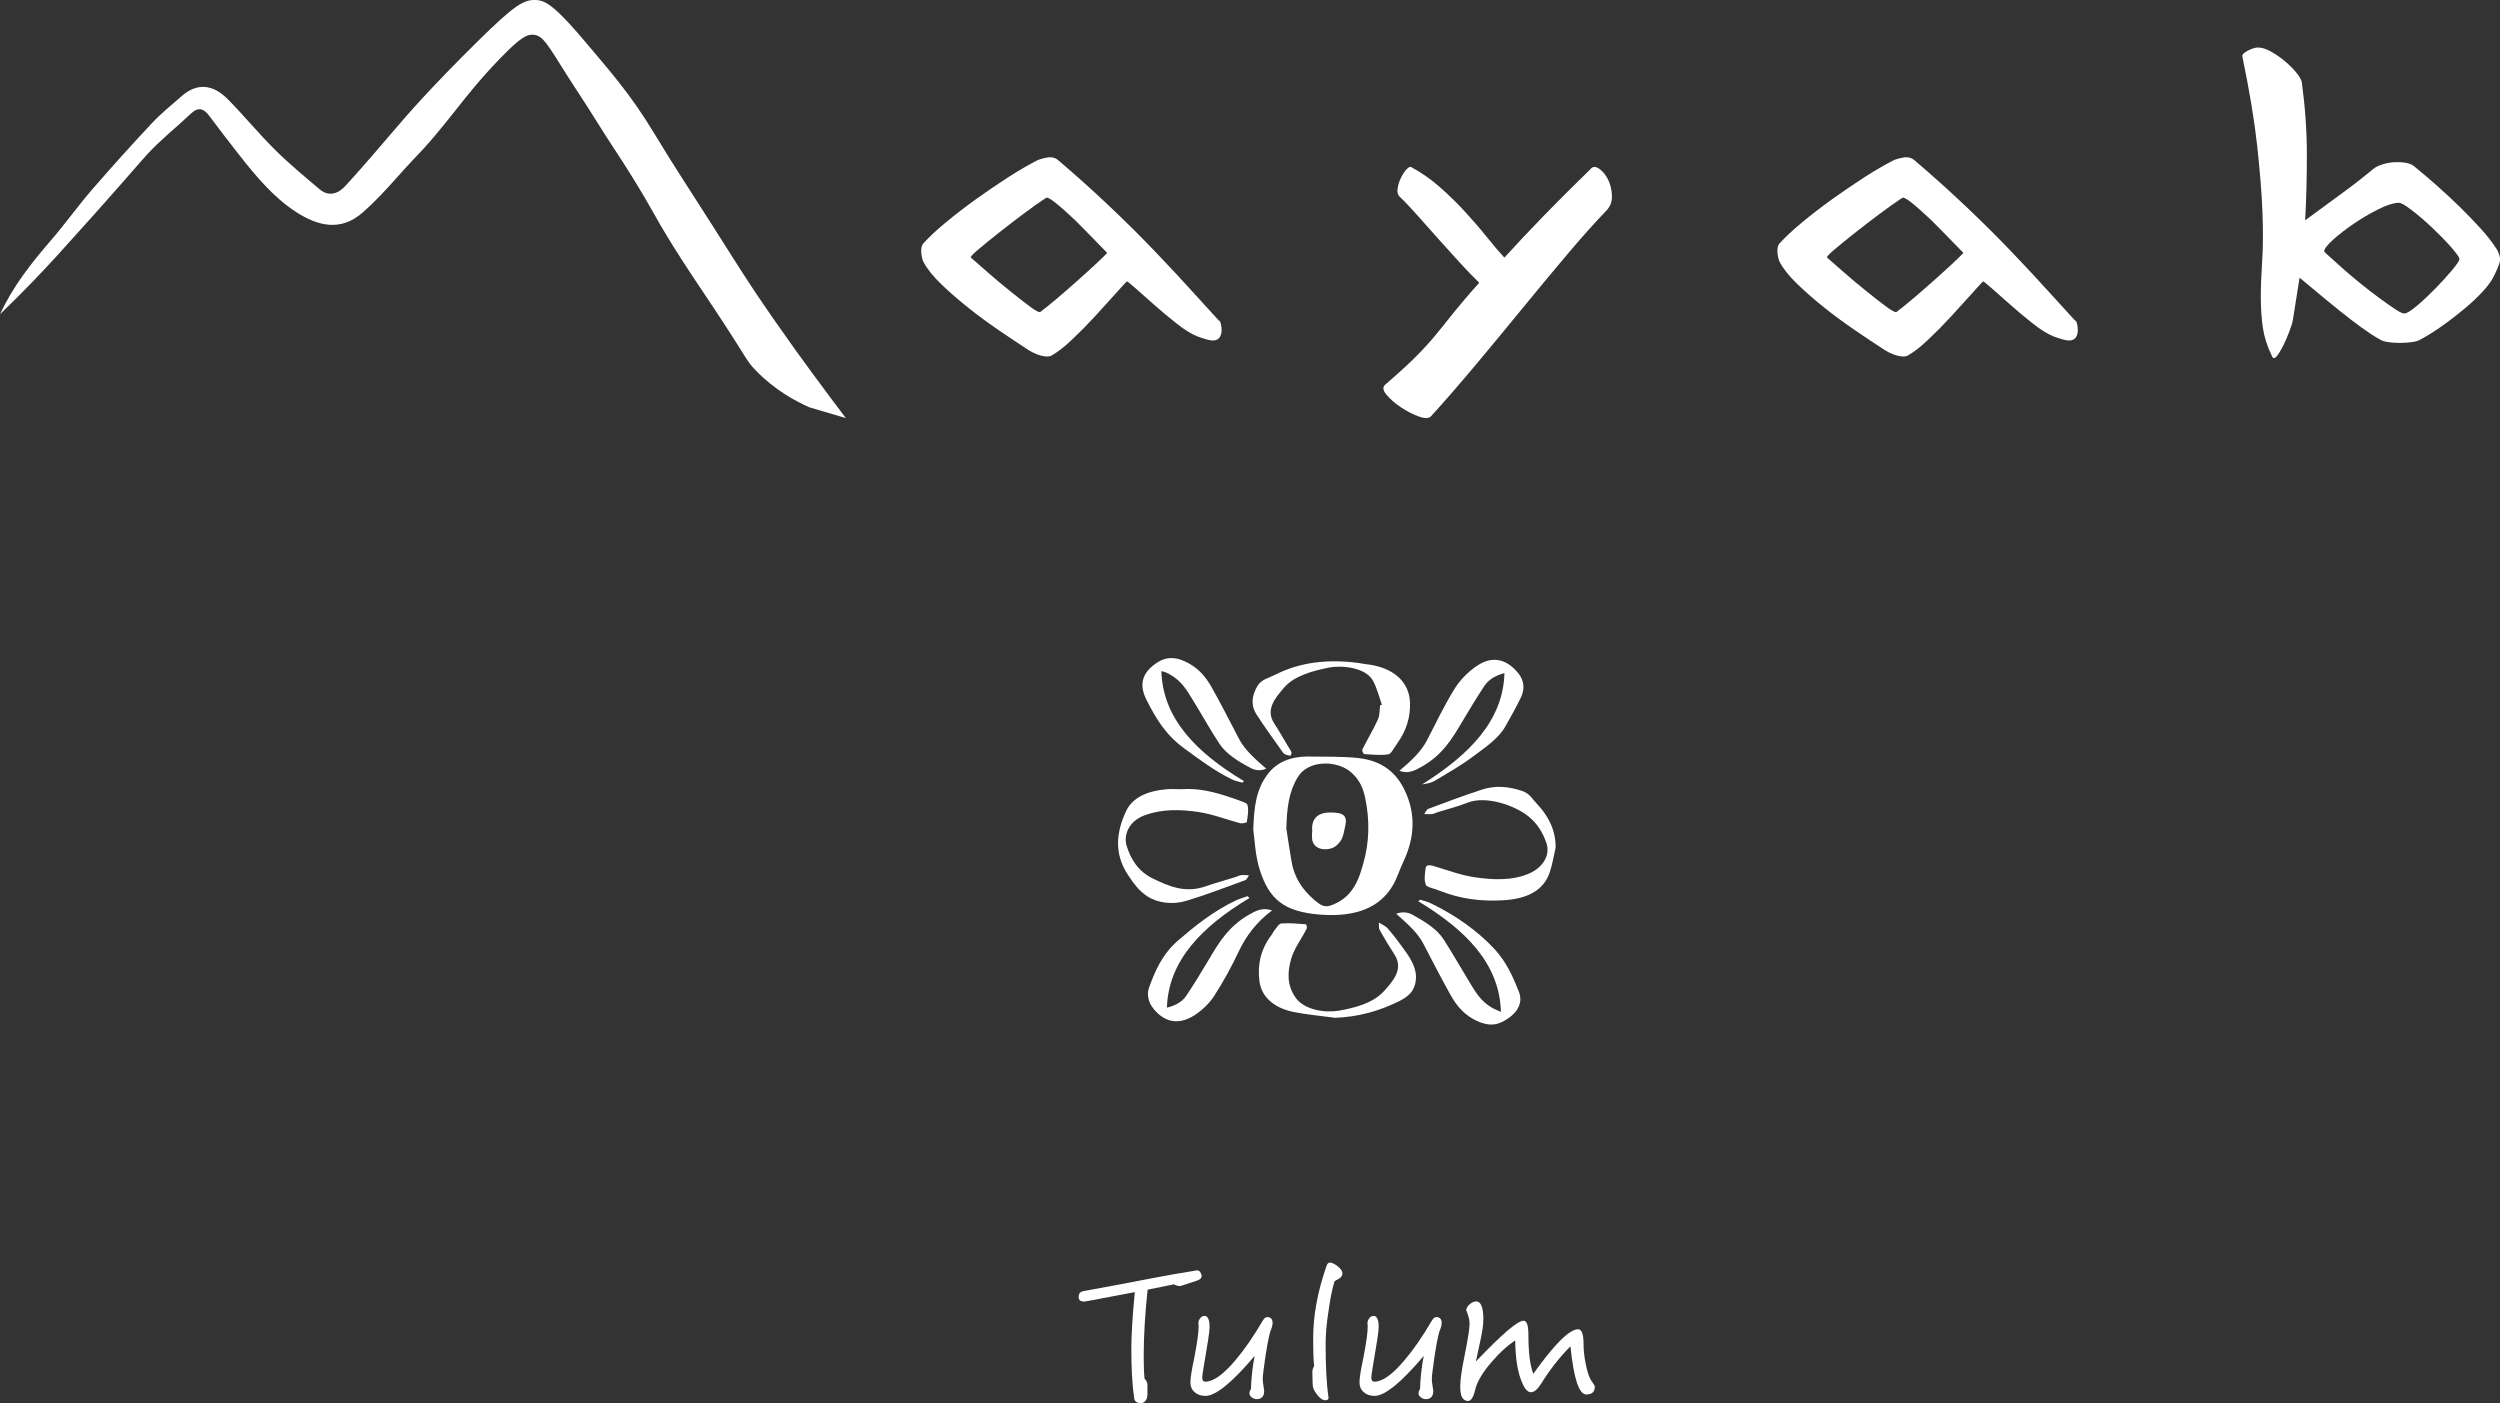
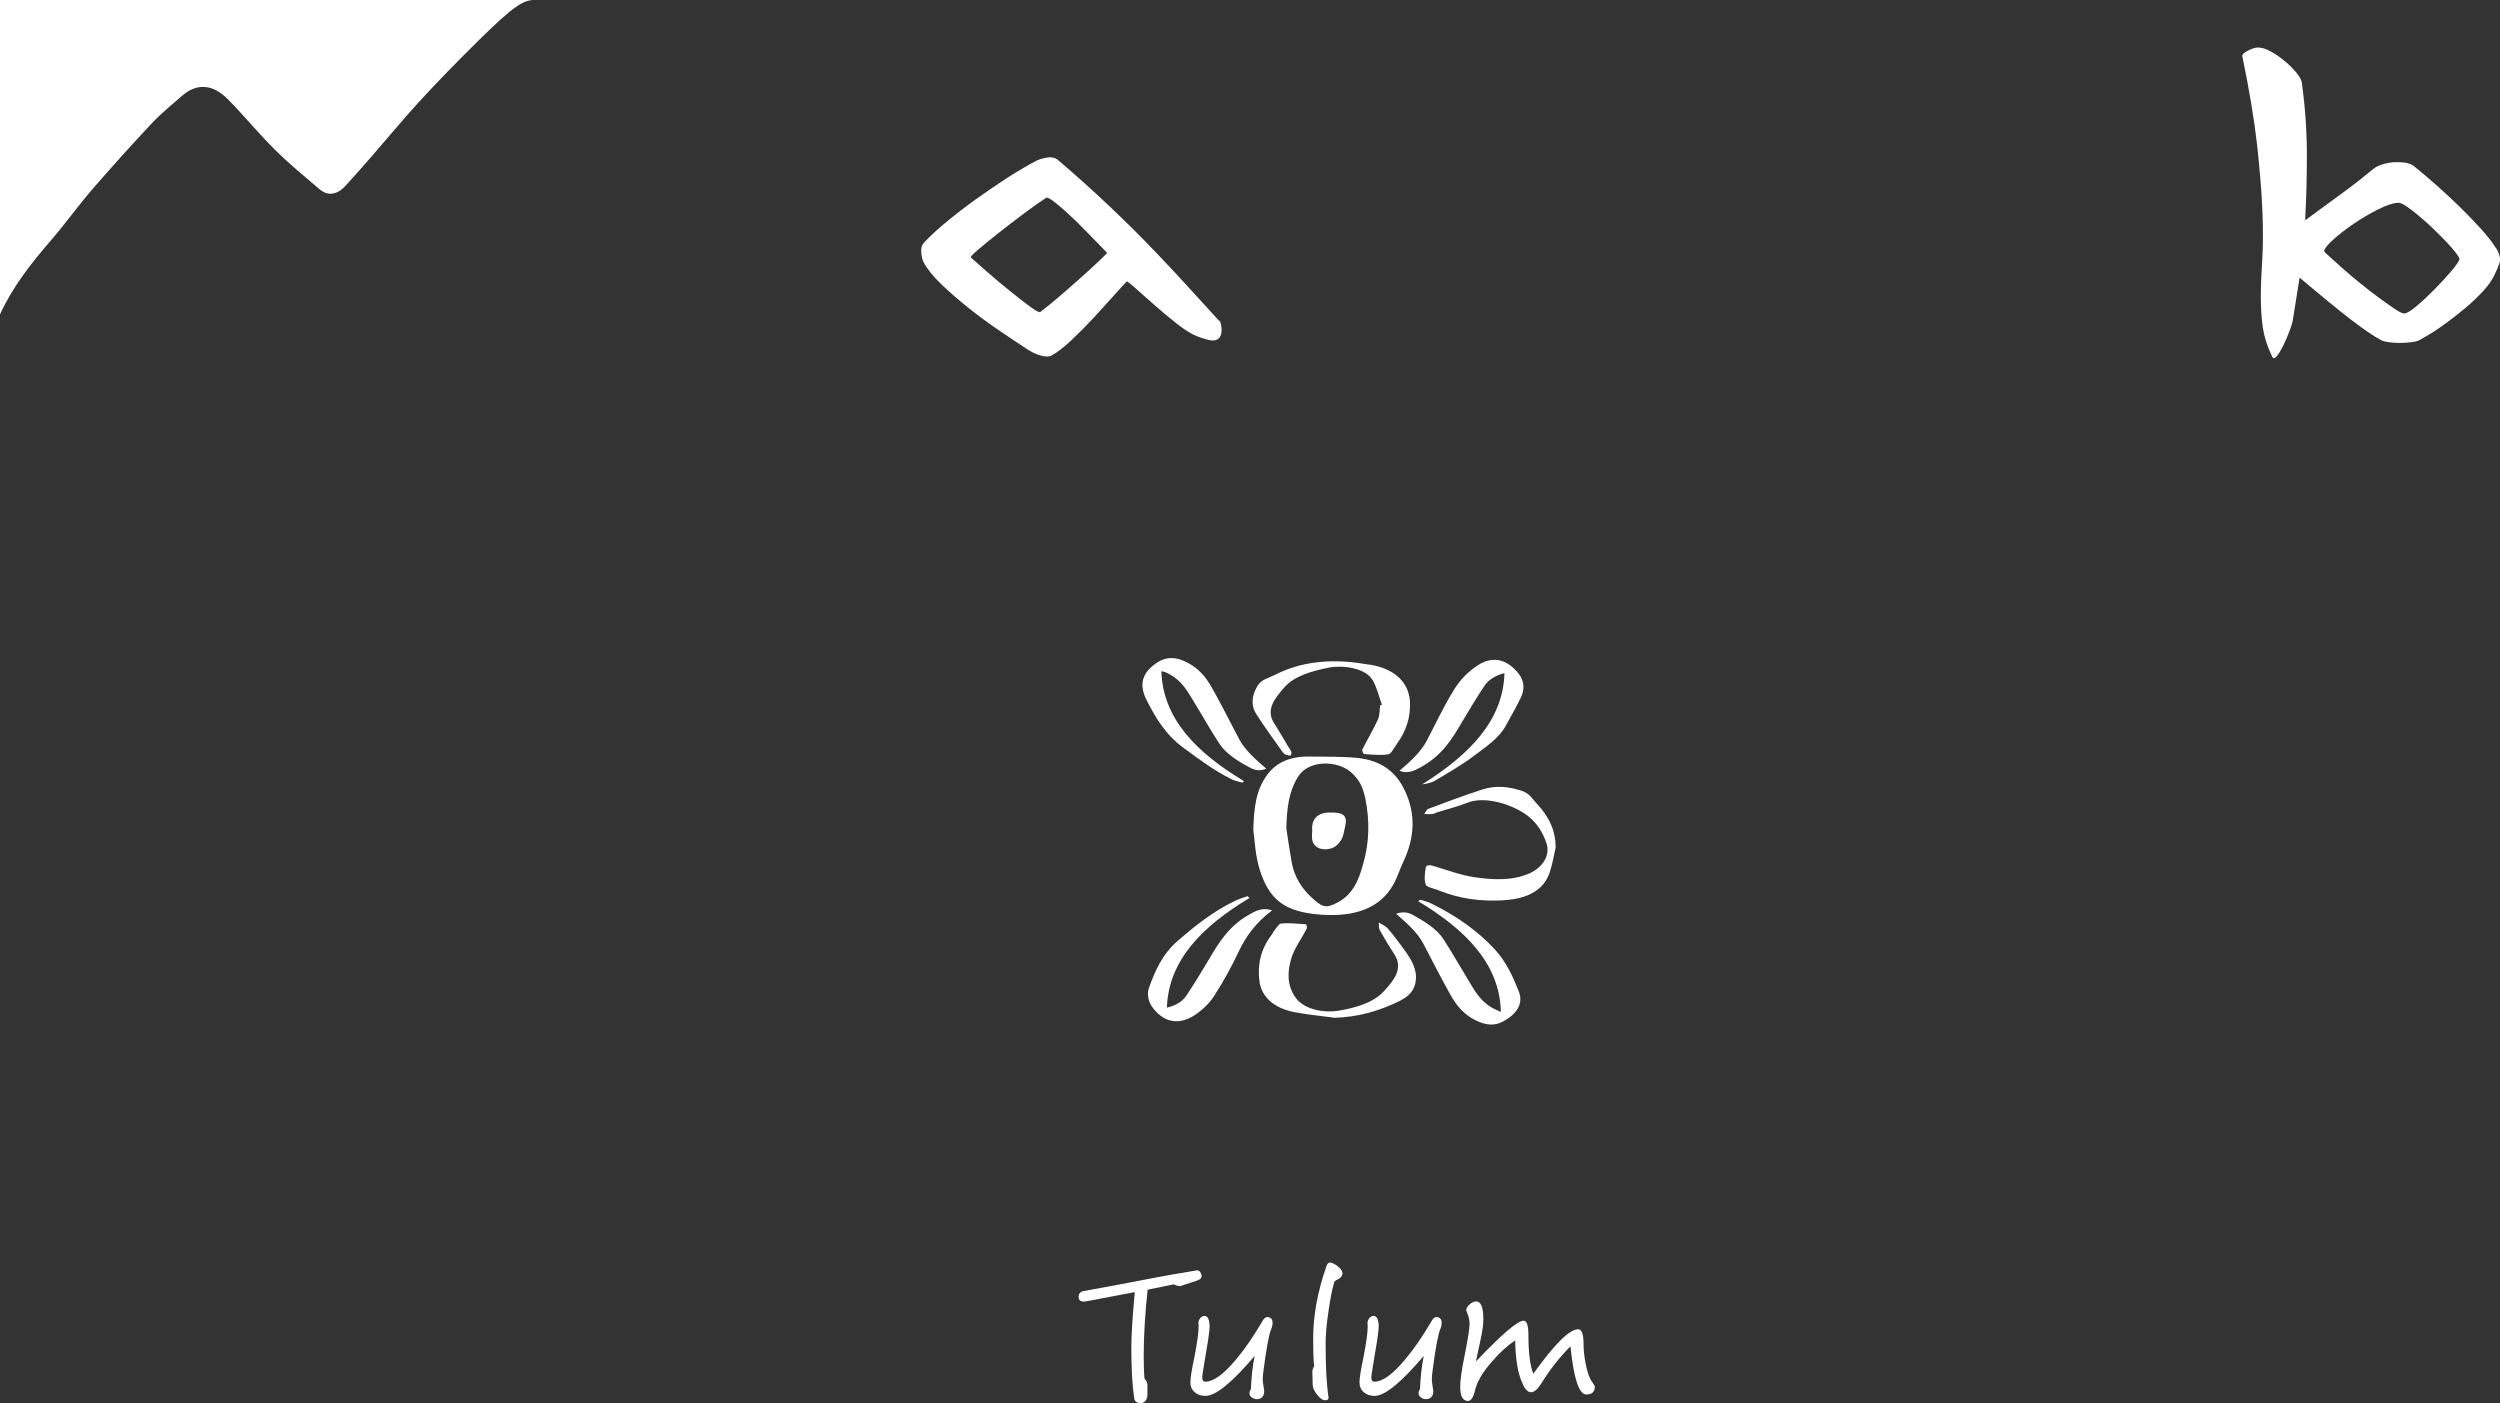
<svg xmlns="http://www.w3.org/2000/svg" id="Layer_1" data-name="Layer 1" viewBox="0 0 274.7 154.21">
  <rect x="0" y="0" width="274.7" height="154.21" fill="#333333" stroke="none" />
  <defs>
    <style>
      .cls-1 {
        fill: #fff;
        stroke-width: 0px;
      }
    </style>
  </defs>
  <g>
    <g>
      <path class="cls-1" d="m133.99,35.21c.08.11.14.27.18.47.04.2.06.4.06.62s-.04.41-.12.6c-.08.19-.21.32-.37.41-.25.14-.62.14-1.11,0-.49-.14-.84-.26-1.05-.34-.66-.26-1.42-.73-2.28-1.41-.86-.68-1.7-1.38-2.5-2.09-.8-.71-1.49-1.32-2.07-1.83-.58-.51-.88-.75-.92-.72-.25.26-.7.75-1.36,1.49s-1.39,1.54-2.19,2.41c-.8.87-1.62,1.7-2.47,2.5-.84.8-1.59,1.38-2.25,1.75-.25.14-.64.14-1.17,0-.53-.14-1.09-.41-1.67-.81-.82-.54-1.8-1.19-2.93-1.96-1.13-.77-2.24-1.58-3.33-2.45-1.09-.87-2.09-1.73-2.99-2.6-.91-.87-1.56-1.68-1.97-2.45-.12-.23-.21-.58-.25-1.04-.04-.47.04-.82.25-1.04.62-.68,1.44-1.45,2.47-2.3,1.03-.85,2.13-1.7,3.3-2.54,1.17-.84,2.34-1.63,3.51-2.39,1.17-.75,2.23-1.37,3.17-1.85.21-.11.56-.22,1.08-.32.51-.1.93,0,1.26.28,1.97,1.68,3.87,3.38,5.7,5.12,1.83,1.73,3.5,3.4,5.02,4.99,1.52,1.59,2.88,3.05,4.07,4.37,1.19,1.32,2.16,2.38,2.9,3.18Zm-19.67-.94c.49-.37,1.1-.86,1.82-1.47.72-.61,1.44-1.24,2.16-1.88.72-.64,1.39-1.24,2-1.81.62-.57,1.07-1.01,1.36-1.32-1.32-1.36-2.49-2.56-3.51-3.58-.9-.85-1.63-1.5-2.19-1.94-.55-.44-.89-.62-1.02-.53-.7.46-1.53,1.04-2.5,1.77-.97.72-1.89,1.44-2.77,2.13-.88.7-1.62,1.3-2.22,1.81-.6.51-.85.8-.77.85.41.37,1.02.9,1.82,1.6.8.7,1.62,1.39,2.47,2.07.84.68,1.58,1.26,2.22,1.73.64.47,1.02.66,1.14.58Z" />
-       <path class="cls-1" d="m174.8,18.53c.25-.26.56-.24.96.04.39.28.71.69.96,1.22.25.53.38,1.11.4,1.75.02.64-.2,1.19-.65,1.64-1.23,1.28-2.63,2.84-4.19,4.69-1.56,1.85-3.19,3.8-4.87,5.86-1.69,2.06-3.4,4.14-5.15,6.23-1.75,2.09-3.42,4.02-5.02,5.78-.25.26-.7.26-1.36.02-.66-.24-1.3-.58-1.94-1-.64-.43-1.16-.88-1.57-1.36-.41-.48-.47-.85-.19-1.11,1.48-1.28,2.63-2.33,3.45-3.16.82-.82,1.54-1.61,2.16-2.37.62-.75,1.26-1.56,1.94-2.41s1.61-1.95,2.81-3.28c-.62-.6-1.32-1.32-2.1-2.17-.78-.85-1.57-1.73-2.37-2.62-.8-.9-1.57-1.76-2.31-2.6-.74-.84-1.4-1.53-1.97-2.07-.21-.2-.28-.5-.22-.9.06-.4.18-.79.37-1.17.18-.38.39-.7.62-.94.23-.24.4-.32.52-.23,1.11.6,2.16,1.33,3.14,2.2.99.87,1.91,1.77,2.77,2.71.86.94,1.65,1.85,2.37,2.75.72.9,1.37,1.66,1.94,2.28,1.32-1.45,2.74-2.97,4.29-4.56,1.54-1.59,3.28-3.33,5.21-5.2Z" />
-       <path class="cls-1" d="m228.07,35.21c.08.11.14.27.18.47.04.2.06.4.06.62s-.04.41-.12.6c-.08.19-.21.32-.37.41-.25.14-.62.14-1.11,0-.49-.14-.84-.26-1.05-.34-.66-.26-1.42-.73-2.28-1.41-.86-.68-1.7-1.38-2.5-2.09-.8-.71-1.49-1.32-2.07-1.83-.58-.51-.88-.75-.92-.72-.25.26-.7.75-1.36,1.49s-1.39,1.54-2.19,2.41c-.8.87-1.62,1.7-2.47,2.5-.84.8-1.59,1.38-2.25,1.75-.25.14-.64.14-1.17,0-.53-.14-1.09-.41-1.67-.81-.82-.54-1.8-1.19-2.93-1.96-1.13-.77-2.24-1.58-3.33-2.45-1.09-.87-2.09-1.73-2.99-2.6-.91-.87-1.56-1.68-1.97-2.45-.12-.23-.21-.58-.25-1.04-.04-.47.04-.82.25-1.04.62-.68,1.44-1.45,2.47-2.3,1.03-.85,2.13-1.7,3.3-2.54,1.17-.84,2.34-1.63,3.51-2.39,1.17-.75,2.23-1.37,3.17-1.85.21-.11.56-.22,1.08-.32.51-.1.93,0,1.26.28,1.97,1.68,3.87,3.38,5.7,5.12,1.83,1.73,3.5,3.4,5.02,4.99,1.52,1.59,2.88,3.05,4.07,4.37,1.19,1.32,2.16,2.38,2.9,3.18Zm-19.67-.94c.49-.37,1.1-.86,1.82-1.47.72-.61,1.44-1.24,2.16-1.88.72-.64,1.39-1.24,2-1.81.62-.57,1.07-1.01,1.36-1.32-1.32-1.36-2.49-2.56-3.51-3.58-.9-.85-1.63-1.5-2.19-1.94-.55-.44-.89-.62-1.02-.53-.7.46-1.53,1.04-2.5,1.77-.97.72-1.89,1.44-2.77,2.13-.88.7-1.62,1.3-2.22,1.81-.6.51-.85.8-.77.85.41.37,1.02.9,1.82,1.6.8.7,1.62,1.39,2.47,2.07.84.68,1.58,1.26,2.22,1.73.64.47,1.02.66,1.14.58Z" />
      <path class="cls-1" d="m274.25,27.23c.41.65.54,1.2.4,1.64-.14.44-.32.86-.52,1.26-.25.57-.67,1.18-1.26,1.83-.6.65-1.29,1.31-2.07,1.96-.78.65-1.59,1.28-2.44,1.88-.84.6-1.63,1.09-2.37,1.49-.21.14-.52.24-.96.3-.43.06-.87.09-1.33.09s-.88-.03-1.29-.09c-.41-.06-.72-.16-.92-.3-.58-.31-1.24-.75-2-1.3-.76-.55-1.54-1.15-2.34-1.79-.8-.64-1.59-1.29-2.37-1.94-.78-.65-1.48-1.24-2.1-1.75l-.74,4.65c-.04.26-.16.66-.37,1.22-.21.55-.43,1.08-.68,1.58-.25.5-.48.89-.71,1.17-.23.28-.4.3-.52.04-.54-1.11-.87-2.17-1.02-3.18-.14-1.01-.22-2.11-.22-3.31s.05-2.54.15-4.03c.1-1.49.11-3.28.03-5.35-.08-2.07-.28-4.51-.58-7.29-.31-2.79-.85-6.06-1.63-9.81-.04-.2.16-.41.62-.64.45-.23.82-.34,1.11-.34.41,0,.88.15,1.42.45s1.05.65,1.54,1.07c.49.41.91.83,1.26,1.26.35.43.54.78.59,1.07.37,2.76.55,5.4.55,7.91s-.06,4.93-.19,7.23c.62-.45,1.28-.95,2-1.47.72-.53,1.43-1.04,2.13-1.56.7-.51,1.35-1,1.94-1.47.59-.47,1.08-.86,1.45-1.17.25-.2.59-.36,1.02-.49s.86-.21,1.29-.23.83,0,1.2.06c.37.07.66.18.86.32.74.6,1.56,1.29,2.47,2.09.9.8,1.78,1.61,2.62,2.43.84.82,1.62,1.64,2.34,2.43.72.8,1.26,1.49,1.63,2.09Zm-10.05,7.21c.25,0,.7-.28,1.36-.83.66-.55,1.33-1.19,2.03-1.9.7-.71,1.31-1.39,1.85-2.03.53-.64.8-1.04.8-1.22s-.3-.6-.89-1.28c-.6-.68-1.29-1.39-2.07-2.13-.78-.74-1.54-1.39-2.28-1.96-.74-.57-1.23-.84-1.48-.81-.58.03-1.32.27-2.22.73-.91.46-1.8.98-2.68,1.58-.88.6-1.64,1.19-2.28,1.77-.64.58-.96,1-.96,1.26,0,.03.19.22.59.58.39.36.87.79,1.45,1.3.58.51,1.22,1.06,1.94,1.64.72.58,1.41,1.12,2.07,1.6.66.48,1.23.89,1.73,1.22.49.33.84.49,1.05.49Z" />
    </g>
-     <path class="cls-1" d="m0,34.54c1.42-3.08,3.44-5.63,5.58-8.11,1.56-1.8,2.96-3.77,4.52-5.58,2.14-2.47,4.33-4.9,6.55-7.27,1.04-1.11,2.21-2.06,3.35-3.05,1.67-1.45,3.41-1.27,5.04.38,1.78,1.8,3.4,3.79,5.19,5.56,1.55,1.54,3.23,2.92,4.88,4.32,1.02.87,2.05.5,2.85-.37,1.87-2.05,3.68-4.16,5.48-6.27,1.31-1.53,3.76-4.39,9.18-9.74C56.49.61,57.54-.06,58.87,0c1.07.05,2.09.58,5.8,5.02,2.18,2.61,4.56,5.23,7.2,9.61,2.08,3.46,4.3,6.82,6.46,10.22,1.49,2.34,2.96,4.7,4.49,7.01,1.47,2.2,2.98,4.36,4.52,6.51,2.69,3.74,5.6,7.57,5.6,7.57h0c-1.33-.39-2.66-.79-3.99-1.18-1.55-.68-3.82-1.9-5.92-4.07-1.08-1.12-.79-1.09-4.51-6.71-1.53-2.3-3.09-4.58-4.55-6.93-2.29-3.69-2.03-3.62-4.55-7.69-1.81-2.91-1.81-2.73-4.28-6.69-.89-1.43-1.84-2.83-2.74-4.25-2.22-3.52-2.71-4.48-3.73-4.6-.78-.09-1.54.35-3.68,2.56-2.29,2.36-3.76,4.26-4.61,5.33-4.24,5.35-3.74,4.39-6.64,7.65-1.23,1.39-2.5,2.77-3.88,3.98-2.42,2.14-4.95,1.5-7.36-.07-2.46-1.6-4.37-3.9-6.22-6.25-1.11-1.41-2.2-2.84-3.28-4.28-.6-.81-1.2-1.03-2-.28-1.59,1.51-3.31,2.86-4.8,4.47-.74.8-3.68,4.28-9.81,11.03-1.46,1.6-3.61,3.9-6.39,6.57Z" />
+     <path class="cls-1" d="m0,34.54c1.42-3.08,3.44-5.63,5.58-8.11,1.56-1.8,2.96-3.77,4.52-5.58,2.14-2.47,4.33-4.9,6.55-7.27,1.04-1.11,2.21-2.06,3.35-3.05,1.67-1.45,3.41-1.27,5.04.38,1.78,1.8,3.4,3.79,5.19,5.56,1.55,1.54,3.23,2.92,4.88,4.32,1.02.87,2.05.5,2.85-.37,1.87-2.05,3.68-4.16,5.48-6.27,1.31-1.53,3.76-4.39,9.18-9.74C56.49.61,57.54-.06,58.87,0h0c-1.33-.39-2.66-.79-3.99-1.18-1.55-.68-3.82-1.9-5.92-4.07-1.08-1.12-.79-1.09-4.51-6.71-1.53-2.3-3.09-4.58-4.55-6.93-2.29-3.69-2.03-3.62-4.55-7.69-1.81-2.91-1.81-2.73-4.28-6.69-.89-1.43-1.84-2.83-2.74-4.25-2.22-3.52-2.71-4.48-3.73-4.6-.78-.09-1.54.35-3.68,2.56-2.29,2.36-3.76,4.26-4.61,5.33-4.24,5.35-3.74,4.39-6.64,7.65-1.23,1.39-2.5,2.77-3.88,3.98-2.42,2.14-4.95,1.5-7.36-.07-2.46-1.6-4.37-3.9-6.22-6.25-1.11-1.41-2.2-2.84-3.28-4.28-.6-.81-1.2-1.03-2-.28-1.59,1.51-3.31,2.86-4.8,4.47-.74.8-3.68,4.28-9.81,11.03-1.46,1.6-3.61,3.9-6.39,6.57Z" />
  </g>
  <g>
    <g>
      <path class="cls-1" d="m139.65,146.1c-.25.7-.52,2.18-.81,4.44-.07.5-.09.83-.09,1.01,0,.14.02.36.07.68.05.36.09.56.09.61,0,.59-.29.9-.83.9-.18,0-.36-.07-.52-.18-.18-.14-.27-.27-.27-.45,0-.16.05-.32.16-.47.05-1.28.18-2.5.41-3.65-2.48,2.93-4.28,4.39-5.4,4.39-.5,0-.9-.14-1.19-.41-.32-.27-.47-.63-.47-1.08s.14-1.37.45-2.81c.29-1.53.45-2.61.45-3.24v-.25c-.02-.09-.02-.18-.02-.23,0-.18.07-.34.2-.52.14-.16.29-.25.47-.25.36,0,.56.41.56,1.22,0,.5-.23,1.96-.65,4.39-.11.63-.16,1.01-.16,1.15,0,.32.11.47.34.47.88,0,2-.79,3.35-2.41.99-1.17,1.96-2.59,2.95-4.28.16-.27.32-.41.5-.41.38,0,.59.23.59.63,0,.25-.07.5-.16.74Z" />
      <path class="cls-1" d="m158.23,146.1c-.25.7-.52,2.18-.81,4.44-.07.5-.09.83-.09,1.01,0,.14.02.36.07.68.05.36.09.56.09.61,0,.59-.29.9-.83.9-.18,0-.36-.07-.52-.18-.18-.14-.27-.27-.27-.45,0-.16.05-.32.16-.47.05-1.28.18-2.5.41-3.65-2.48,2.93-4.28,4.39-5.4,4.39-.5,0-.9-.14-1.19-.41-.32-.27-.47-.63-.47-1.08s.14-1.37.45-2.81c.29-1.53.45-2.61.45-3.24v-.25c-.02-.09-.02-.18-.02-.23,0-.18.07-.34.2-.52.14-.16.29-.25.47-.25.36,0,.56.41.56,1.22,0,.5-.23,1.96-.65,4.39-.11.63-.16,1.01-.16,1.15,0,.32.11.47.34.47.88,0,2-.79,3.35-2.41.99-1.17,1.96-2.59,2.95-4.28.16-.27.32-.41.5-.41.38,0,.59.23.59.63,0,.25-.07.5-.16.74Z" />
      <path class="cls-1" d="m174.29,153.22c-.79,0-1.37-1.76-1.73-5.29-1.17,1.19-2.25,2.54-3.2,4.08-.41.65-.79.97-1.13.97-.36,0-.68-.34-.97-1.04-.5-1.1-.74-2.66-.77-4.66-.88.59-1.73,1.37-2.54,2.32-1.04,1.17-1.64,2.21-1.87,3.15-.18.79-.45,1.19-.77,1.19-.59,0-.86-.54-.86-1.58,0-.72.16-1.85.47-3.35.36-1.8.56-3.02.56-3.6,0-.41-.14-.88-.38-1.46.05-.27.2-.5.47-.7.2-.16.41-.25.63-.25.52,0,.79.65.79,1.96,0,.59-.11,1.37-.32,2.32-.18.79-.34,1.55-.5,2.32,2.84-2.97,4.57-4.48,5.25-4.48.34,0,.52.52.52,1.51,0,1.98.18,3.42.54,4.32,2.32-3.24,3.96-4.89,4.93-4.89.38,0,.59.54.59,1.58,0,.68.07,1.4.23,2.18.18.97.41,1.64.72,2.03.18.27.29.43.29.52,0,.59-.34.86-.97.86Z" />
    </g>
    <path class="cls-1" d="m131.57,140.7l-1.89.62c-.29-.02-.52-.09-.68-.2l-2.9.59c-.29,2.7-.43,5.13-.43,7.27,0,.96.02,1.8.09,2.52.2.18.32.41.32.7v.98c0,.57-.23.91-.68,1.02-.47-.04-.72-.2-.77-.52-.23-1.52-.32-3.38-.32-5.57,0-1.25.11-3.29.38-6.13-1.17.23-2.32.45-3.49.66-.59.13-1.28.25-2.05.38-.43,0-.63-.16-.63-.52s.18-.57.56-.64c1.78-.32,4.41-.8,7.9-1.48,1.08-.21,2.61-.48,4.59-.8.23.04.38.21.47.57,0,.29-.18.46-.5.55Z" />
    <path class="cls-1" d="m146.79,140.69l-.16.12c-.25.83-.47,1.91-.65,3.24-.23,1.43-.32,2.65-.32,3.63,0,2.38.09,4.34.32,5.89,0,.19-.11.29-.34.29-.32,0-.63-.23-.95-.66-.32-.41-.45-.75-.45-1.04,0-.08-.02-.29-.02-.68-.02-.37-.02-.58-.02-.66,0-.29.07-.52.2-.71-.09-.77-.11-1.8-.11-3.05,0-2.45.47-5.1,1.46-7.94.09-.25.2-.39.38-.39.23,0,.5.14.86.41.34.27.52.54.52.77,0,.31-.25.58-.72.77Z" />
  </g>
  <g>
    <path class="cls-1" d="m137.71,91.15c.09-2.51.3-4.32,1.52-6,1-1.38,2.55-2.06,4.7-2.02,1.73.03,3.49-.02,5.2.15,2.79.28,4.3,1.67,5.19,3.5,1.29,2.65,1.12,5.28-.12,7.91-.4.83-.65,1.71-1.11,2.52-1.42,2.52-4.12,3.58-7.98,3.29-4.06-.3-5.65-1.72-6.67-4.87-.54-1.67-.57-3.42-.73-4.48Zm3.64-.06c.12.78.33,2.19.57,3.6.27,1.59,1.09,3.02,2.55,4.24.93.78,1.27.85,2.41.28.54-.27,1.04-.65,1.39-1.06.86-.98,1.19-2.09,1.52-3.24.69-2.39.72-4.77.23-7.17-.22-1.06-.58-2.05-1.61-2.92-1.53-1.29-4.66-1.34-5.81.57-.99,1.64-1.19,3.33-1.26,5.7Z" />
    <path class="cls-1" d="m153.42,100.4c.64-.23,1.24-.19,1.78.11,1.37.76,2.69,1.56,3.43,2.72.97,1.51,1.85,3.06,2.78,4.59.65,1.07,1.24,2.18,2.58,2.94.22.12.47.22.93.43-.14-5.29-3.86-9.01-9.08-12.16.07-.06.13-.11.2-.17.39.12.81.21,1.15.38,2.81,1.36,5.22,3.08,7.06,5.08,1.27,1.38,2.02,3.05,2.65,4.66.51,1.32-.25,2.52-1.89,3.33-.81.4-1.62.31-2.42,0-1.68-.67-2.55-1.82-3.23-3.03-1.04-1.85-1.99-3.73-2.97-5.6-.65-1.24-1.8-2.23-2.97-3.27Z" />
    <path class="cls-1" d="m137.31,98.66c-5.22,3.14-8.92,6.86-9.09,12.06,1.09-.26,1.75-.73,2.16-1.35.86-1.3,1.67-2.62,2.45-3.94,1.08-1.83,2.16-3.65,4.42-4.93.74-.42,1.45-.82,2.53-.47-1.76,1.32-2.88,2.85-3.68,4.54-.78,1.66-1.67,3.29-2.7,4.88-.5.78-1.27,1.53-2.16,2.11-1.96,1.27-3.59.55-4.64-.92-.41-.58-.59-1.41-.37-2.04.66-1.87,1.47-3.75,3.23-5.27,1.87-1.61,3.82-3.18,6.27-4.36.42-.2.9-.34,1.34-.5.07.06.15.12.22.19Z" />
    <path class="cls-1" d="m127.61,73.75c.16,5.21,3.84,8.94,9.08,12.08-.06.06-.12.11-.18.17-.39-.12-.83-.2-1.17-.37-1.97-.97-3.59-2.21-5.26-3.43-2.07-1.51-3.12-3.37-4.1-5.29-.88-1.73-.47-3.07,1.25-4.16.84-.53,1.77-.58,2.75-.17,1.64.68,2.51,1.79,3.18,2.98,1.06,1.87,2,3.77,3,5.66.65,1.23,1.8,2.22,2.97,3.24-.55.25-1.15.22-1.68-.06-1.39-.73-2.72-1.55-3.47-2.69-1-1.53-1.87-3.1-2.82-4.64-.67-1.09-1.26-2.22-2.64-2.98-.16-.09-.33-.17-.5-.24-.07-.03-.16-.04-.4-.1Z" />
    <path class="cls-1" d="m153.77,84.69c1.23-1.03,2.36-2.07,3.03-3.35.98-1.89,1.88-3.8,3.02-5.64.58-.93,1.44-1.85,2.47-2.54,1.92-1.3,3.5-.51,4.59.88.62.8.66,1.72.24,2.59-.52,1.07-1.11,2.12-1.7,3.17-.77,1.38-2.28,2.36-3.65,3.39-1.26.94-2.71,1.76-4.11,2.6-.37.22-.87.32-1.4.4,5.17-3.24,8.91-7,9.05-12.23-1.07.28-1.79.77-2.22,1.43-.86,1.3-1.66,2.62-2.44,3.94-1.08,1.83-2.16,3.64-4.43,4.91-.74.41-1.46.83-2.43.46Z" />
    <path class="cls-1" d="m170.94,93.11c-.22.93-.36,1.88-.67,2.79-.66,1.89-2.37,2.86-5.07,3.02-2.43.15-4.71-.15-6.86-.99-.1-.04-.21-.07-.31-.11-.48-.2-1.27-.34-1.37-.61-.2-.57-.09-1.22-.01-1.82.04-.34.37-.38.82-.25,1.52.45,3.02,1.03,4.62,1.26,1.97.28,4.04.39,5.91-.41,1.56-.67,2.37-2.05,1.92-3.36-.38-1.11-.98-2.16-2.08-3.01-1.41-1.09-4.54-2.26-6.65-1.4-1.01.41-2.13.68-3.21,1.02-.21.07-.4.18-.62.21-.28.03-.58,0-.87,0,.15-.2.24-.49.47-.58,1.94-.73,3.89-1.46,5.88-2.11,1.46-.48,2.92-.35,4.38.14.88.29,1.15.89,1.61,1.37,1.38,1.44,2.12,3.05,2.1,4.85Z" />
-     <path class="cls-1" d="m129.78,86.72c1.98-.15,3.76.33,5.51.93.18.06.37.11.54.18.44.19,1.18.36,1.24.61.16.61.02,1.26-.07,1.89,0,.06-.51.18-.71.13-1.55-.41-3.03-1-4.63-1.24-1.94-.29-3.95-.34-5.85.35-1.88.68-2.36,2.29-2.01,3.39.45,1.4,1.21,2.78,2.93,3.6,1.67.8,3.46,1.6,5.65.86,1.11-.38,2.25-.7,3.38-1.05.21-.07.4-.18.62-.21.28-.03.57.01.86.02-.14.18-.22.46-.43.54-2.13.78-4.25,1.6-6.45,2.26-1.48.45-3.13.26-4.29-.49-.93-.6-1.56-1.5-2.12-2.34-1.54-2.31-1.32-4.7-.2-7.05.7-1.48,2.37-2.22,4.5-2.38.51-.04,1.03,0,1.54,0Z" />
    <path class="cls-1" d="m146.52,111.81c-1.42-.19-2.87-.32-4.27-.59-2.28-.44-3.63-1.69-3.86-3.38-.24-1.81.12-3.53,1.35-5.14.11-.14.16-.31.28-.45.24-.28.48-.75.78-.78.88-.07,1.8.02,2.69.09.06,0,.16.35.08.5-.57,1.12-1.39,2.19-1.71,3.34-.39,1.4-.47,2.85.5,4.22.95,1.35,3.21,1.69,4.7,1.44,1.94-.33,3.84-.88,4.98-2.12,1.11-1.21,2.2-2.51,1.17-4.08-.57-.87-1.1-1.76-1.6-2.66-.14-.25-.07-.55-.1-.83.31.2.71.36.93.6.55.62,1.05,1.27,1.53,1.93.79,1.08,1.6,2.16,1.62,3.42,0,1.07-.39,1.97-1.79,2.66-2.22,1.1-4.55,1.79-7.29,1.86Z" />
    <path class="cls-1" d="m151.85,77.45c-.32-.88-.52-1.79-.98-2.64-.79-1.47-3.41-1.73-4.82-1.46-1.92.38-3.84.93-4.93,2.18-1.01,1.17-2.1,2.44-1.11,3.96.55.84,1.03,1.7,1.54,2.55.12.21.29.41.36.62.04.11-.07.26-.11.38-.18-.04-.37-.06-.53-.12-.12-.05-.23-.13-.29-.22-.98-1.39-2-2.77-2.91-4.19-.67-1.04-.52-2.1.12-3.17.4-.67,1.25-.86,1.93-1.2,2.77-1.41,5.87-1.73,9.15-1.29.25.03.5.09.75.12,3.08.32,4.82,1.94,4.91,4.2.06,1.61-.38,3.1-1.41,4.52-.07.09-.1.19-.18.28-.26.32-.47.87-.81.92-.84.12-1.75.03-2.62-.03-.1,0-.28-.37-.21-.51.54-1.1,1.2-2.17,1.7-3.28.22-.49.18-1.05.25-1.58.06-.02.12-.03.18-.05Z" />
    <path class="cls-1" d="m144.19,91.46c0-.25-.03-.49,0-.74.11-.91.75-1.4,1.79-1.44,1.64-.05,2.11.33,1.83,1.5-.12.5-.17,1.03-.43,1.5-.21.36-.61.79-1.08.93-1.15.35-2.07-.16-2.13-1.08-.02-.23,0-.45,0-.68,0,0,.01,0,.02,0Z" />
  </g>
</svg>